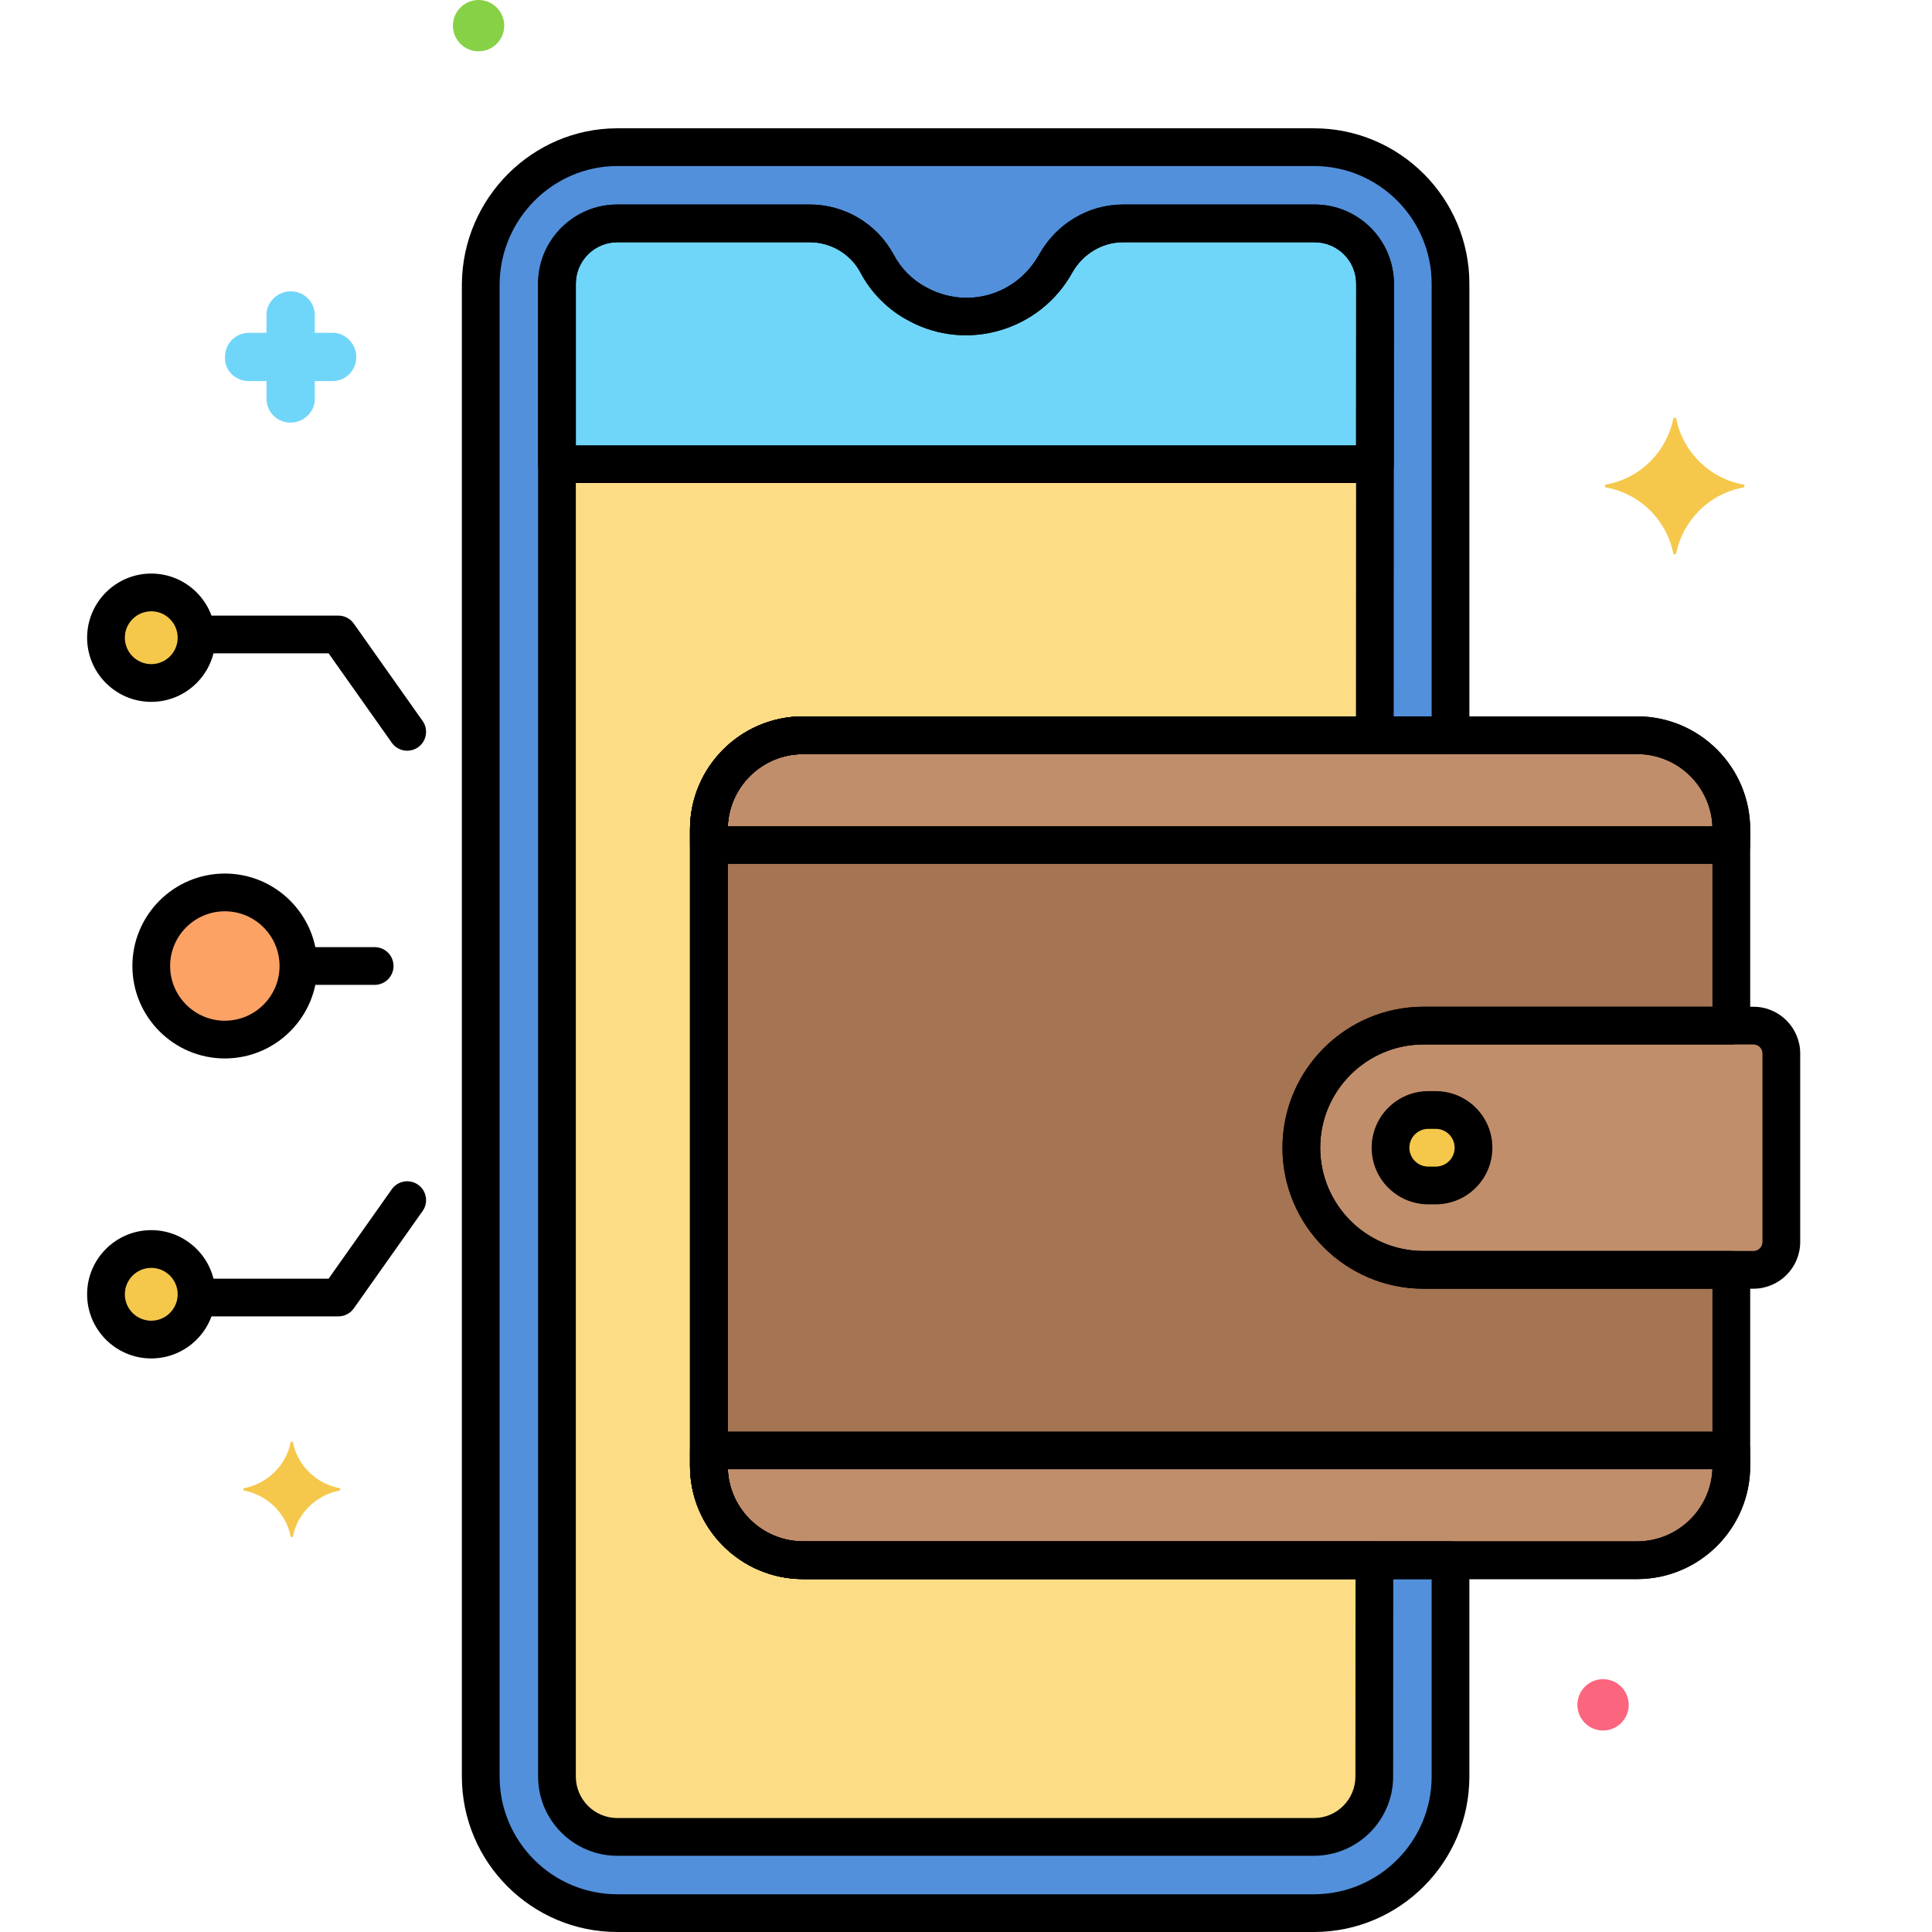
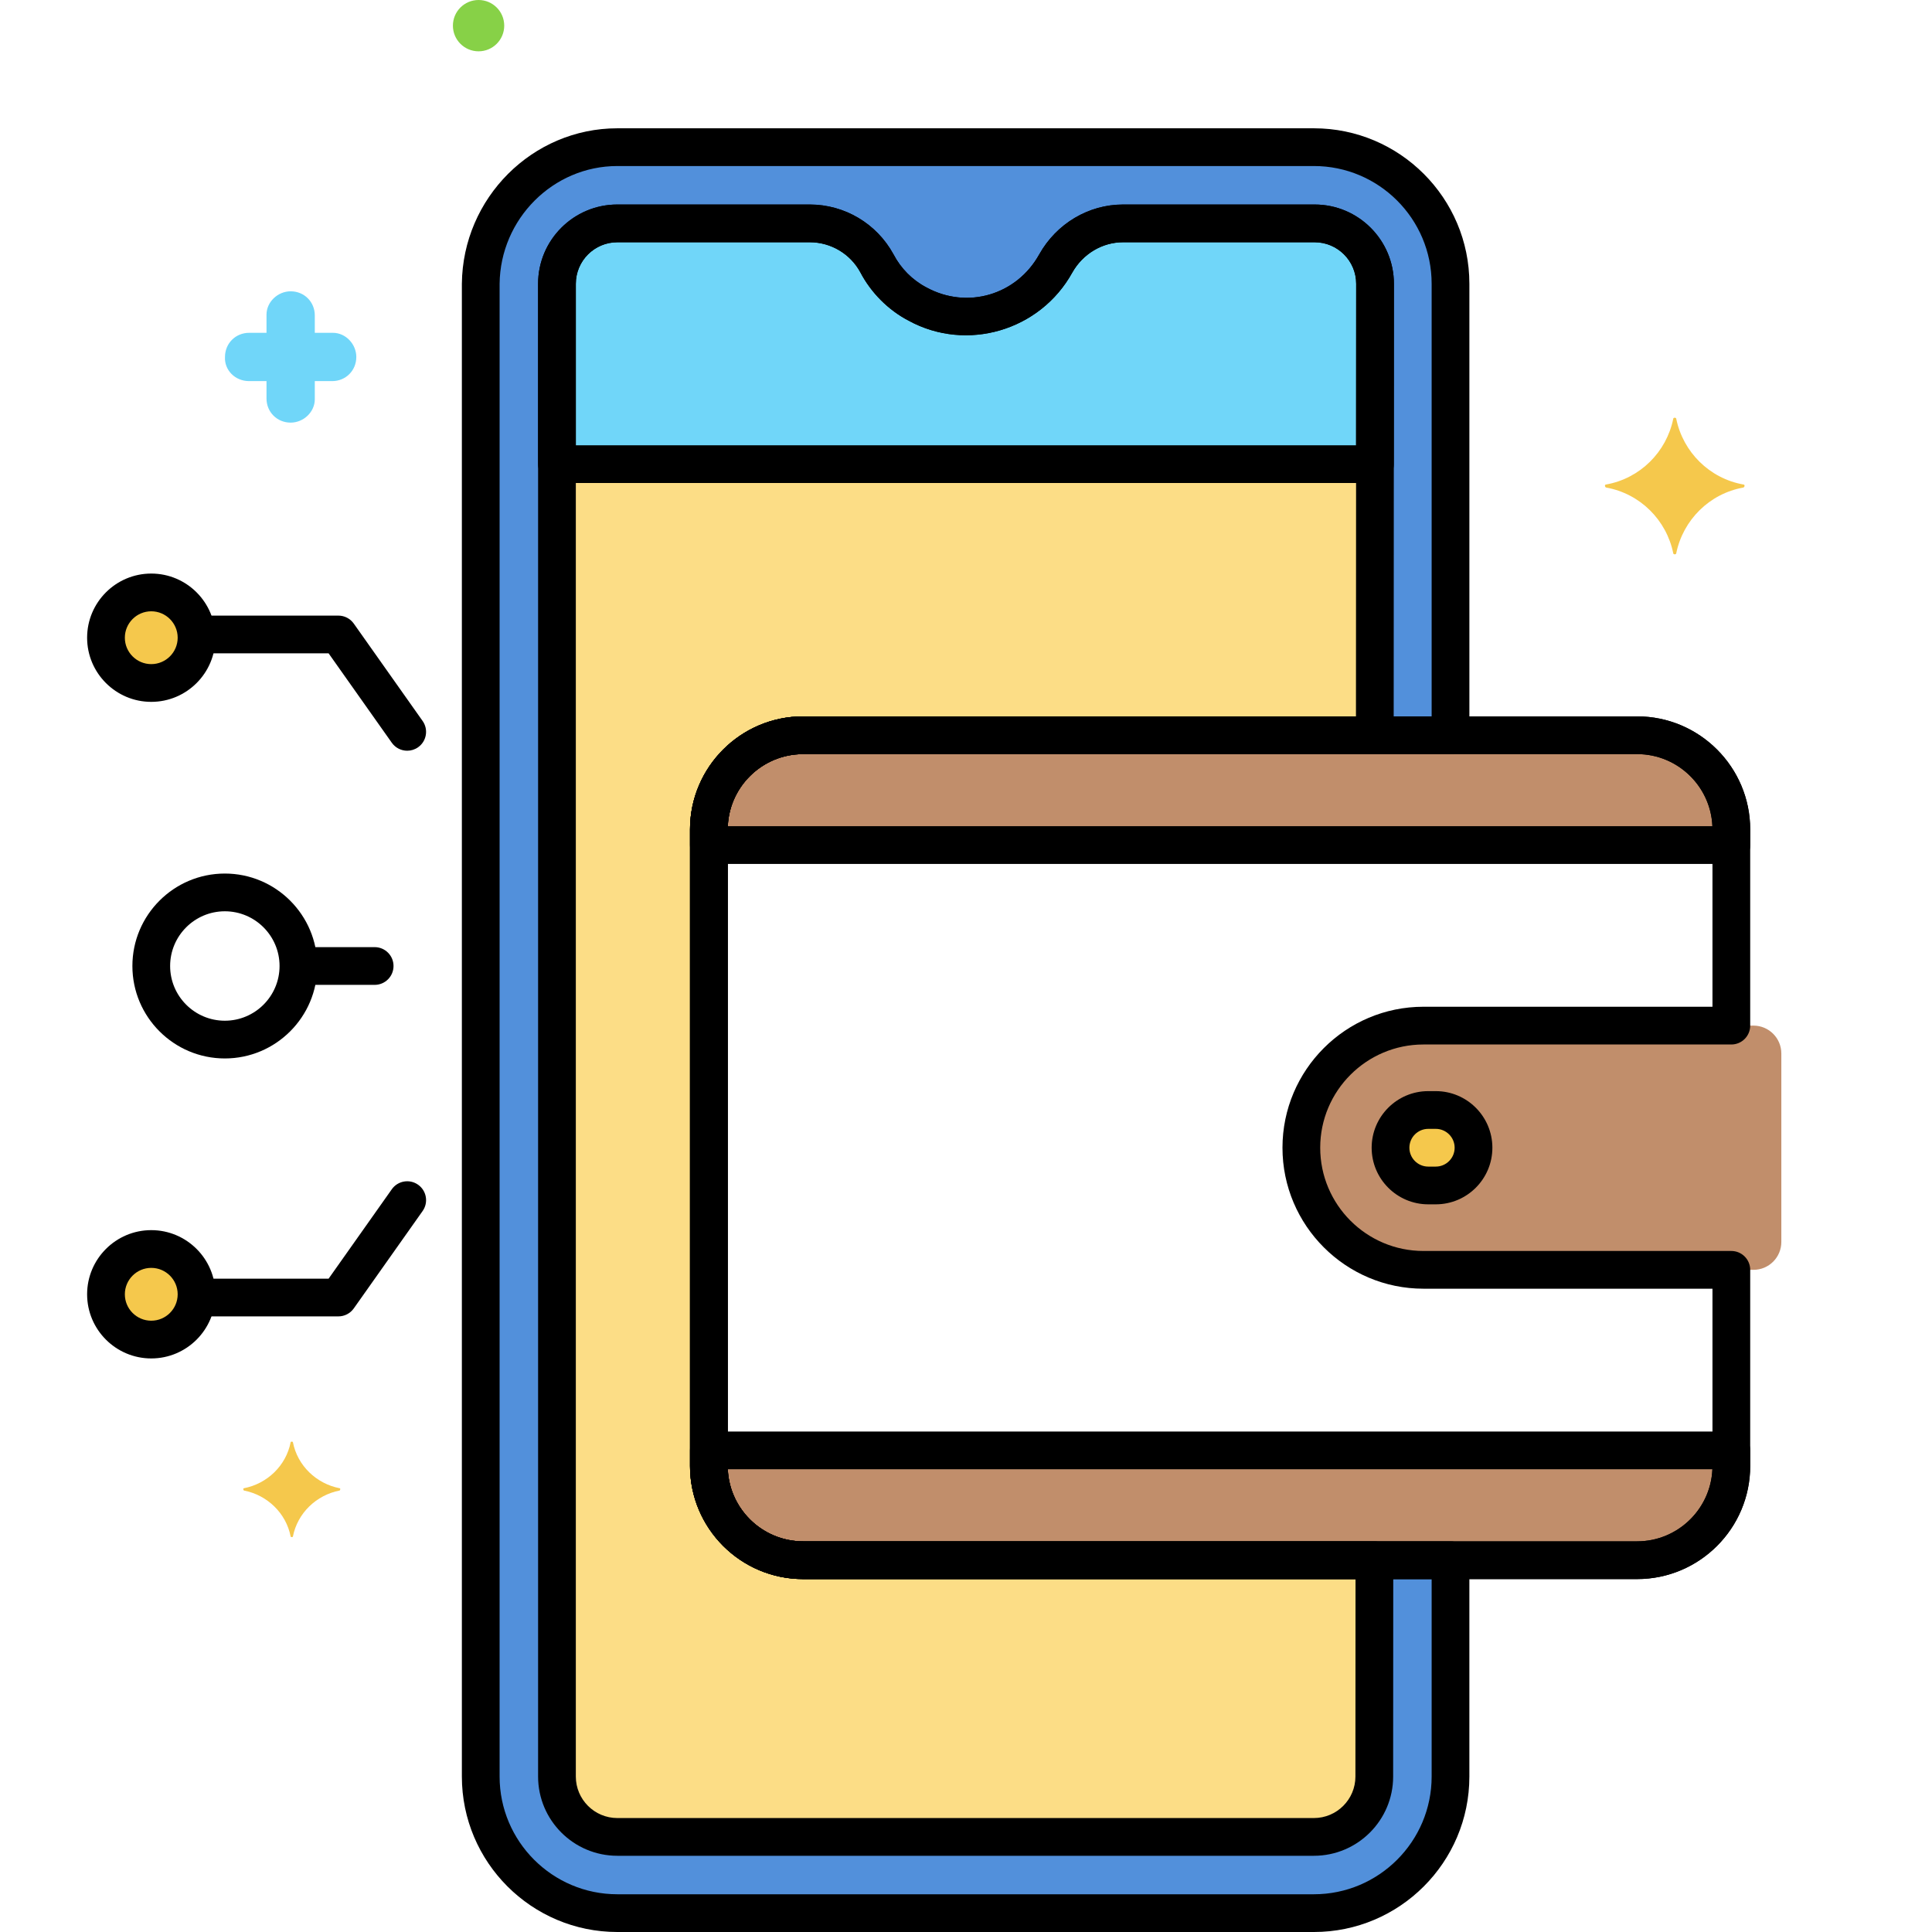
<svg xmlns="http://www.w3.org/2000/svg" height="512" viewBox="0 0 256 256" width="512">
  <g id="Layer_13">
    <g>
      <g>
        <circle cx="20.043" cy="84.5" fill="#f5c84c" r="6" />
      </g>
      <g>
-         <circle cx="29.793" cy="128" fill="#fca265" r="9.75" />
-       </g>
+         </g>
      <g>
        <circle cx="20.043" cy="171.5" fill="#f5c84c" r="6" />
      </g>
      <g>
        <g>
          <path d="m106.414 206.737c-6.896 0-12.486-5.59-12.486-12.486v-84.342c0-6.896 5.59-12.486 12.486-12.486h85.786v-59.823c0-10-8.1-18.1-18.1-18.1h-92.3c-10 0-18 8.1-18.1 18.1v197.8c0 10 8.1 18.1 18.1 18.1h92.3c10 0 18.1-8.1 18.1-18.1v-28.663z" fill="#5290db" />
        </g>
      </g>
      <g>
        <g>
          <path d="m106.414 206.737c-6.896 0-12.486-5.59-12.486-12.486v-84.342c0-6.896 5.59-12.486 12.486-12.486h75.756l.03-59.823c0-4.4-3.6-8-8-8h-25.4c-3.7 0-7.1 2.1-8.9 5.3-3.6 6.5-11.7 9-18.3 5.4-2.3-1.2-4.2-3.1-5.4-5.4-1.8-3.3-5.2-5.3-8.9-5.3h-25.5c-4.4 0-8 3.6-8 8v197.8c0 4.4 3.6 8 8 8h92.3c4.4 0 8-3.6 8-8l.014-28.663z" fill="#fcdd86" />
        </g>
      </g>
      <g>
        <path d="m174.2 29.6h-25.4c-3.7 0-7.1 2.1-8.9 5.3-3.6 6.5-11.7 9-18.3 5.4-2.3-1.2-4.2-3.1-5.4-5.4-1.8-3.3-5.2-5.3-8.9-5.3h-25.5c-4.4 0-8 3.6-8 8v23.9h108.388l.012-23.9c0-4.4-3.6-8-8-8z" fill="#70d6f9" />
      </g>
      <g>
-         <path d="m188.616 168.26c-8.936 0-16.181-7.244-16.181-16.181 0-8.936 7.244-16.181 16.181-16.181h40.795v-25.991c0-6.896-5.59-12.486-12.486-12.486h-110.511c-6.896 0-12.486 5.59-12.486 12.486v84.342c0 6.896 5.59 12.486 12.486 12.486h110.511c6.896 0 12.486-5.59 12.486-12.486v-25.989z" fill="#a57453" />
-       </g>
+         </g>
      <g>
        <path d="m229.412 111.974v-2.065c0-6.896-5.59-12.486-12.486-12.486h-110.512c-6.896 0-12.486 5.59-12.486 12.486v2.065z" fill="#c18e6b" />
      </g>
      <g>
        <path d="m93.928 192.186v2.065c0 6.896 5.59 12.486 12.486 12.486h110.511c6.896 0 12.486-5.59 12.486-12.486v-2.065z" fill="#c18e6b" />
      </g>
      <g>
        <path d="m232.34 168.26h-43.724c-8.936 0-16.181-7.244-16.181-16.181 0-8.936 7.244-16.181 16.181-16.181h43.724c2.041 0 3.696 1.655 3.696 3.696v24.968c.001 2.044-1.654 3.698-3.696 3.698z" fill="#c18e6b" />
      </g>
      <g>
        <g>
          <path d="m190.248 157.08h-.997c-2.762 0-5-2.239-5-5s2.238-5 5-5h.997c2.762 0 5 2.239 5 5s-2.238 5-5 5z" fill="#f5c84c" />
        </g>
      </g>
      <g>
        <path d="m45.013 197.2c-3.1-.6-5.6-3-6.2-6.1 0-.1-.3-.1-.3 0-.6 3.1-3.1 5.5-6.2 6.1-.1 0-.1.2 0 .3 3.1.6 5.6 3 6.2 6.1 0 .1.3.1.3 0 .6-3.1 3.1-5.5 6.2-6.1.1-.1.1-.3 0-.3z" fill="#f5c84c" />
      </g>
      <g>
        <path d="m33.013 50.5h2.3v2.3c0 1.8 1.4 3.2 3.2 3.2 1.7 0 3.2-1.4 3.2-3.1v-.1-2.3h2.3c1.8 0 3.2-1.4 3.2-3.2 0-1.7-1.4-3.2-3.1-3.2h-.1-2.3v-2.3c0-1.8-1.4-3.2-3.2-3.2-1.7 0-3.2 1.4-3.2 3.1v.1 2.3h-2.3c-1.8 0-3.2 1.4-3.2 3.2-.1 1.7 1.3 3.2 3.2 3.2-.1 0-.1 0 0 0z" fill="#70d6f9" />
      </g>
      <g>
-         <circle cx="212.413" cy="225.9" fill="#fc657e" r="3.4" />
-       </g>
+         </g>
      <g>
        <circle cx="63.413" cy="3.4" fill="#87d147" r="3.4" />
      </g>
      <g>
        <path d="m212.813 64.2c4.5-.8 8-4.3 8.9-8.7 0-.2.4-.2.4 0 .9 4.4 4.4 7.9 8.9 8.7.2 0 .2.3 0 .4-4.5.8-8 4.3-8.9 8.7 0 .2-.4.2-.4 0-.9-4.4-4.4-7.9-8.9-8.7-.2-.1-.2-.4 0-.4z" fill="#f5c84c" />
      </g>
      <g>
        <path d="m44.836 174.429h-17.793c-1.381 0-2.5-1.119-2.5-2.5s1.119-2.5 2.5-2.5h16.499l8.374-11.847c.798-1.128 2.357-1.396 3.484-.599s1.396 2.357.599 3.484l-9.121 12.904c-.469.664-1.23 1.058-2.042 1.058z" />
      </g>
      <g>
        <path d="m49.644 130.5h-9.808c-1.381 0-2.5-1.119-2.5-2.5s1.119-2.5 2.5-2.5h9.808c1.381 0 2.5 1.119 2.5 2.5s-1.119 2.5-2.5 2.5z" />
      </g>
      <g>
        <path d="m53.959 99.475c-.784 0-1.556-.368-2.043-1.057l-8.374-11.847h-16.499c-1.381 0-2.5-1.119-2.5-2.5s1.119-2.5 2.5-2.5h17.793c.812 0 1.573.394 2.042 1.057l9.121 12.904c.797 1.127.529 2.688-.599 3.484-.438.31-.942.459-1.441.459z" />
      </g>
      <g>
        <path d="m20.043 93c-4.687 0-8.5-3.813-8.5-8.5s3.813-8.5 8.5-8.5 8.5 3.813 8.5 8.5-3.813 8.5-8.5 8.5zm0-12c-1.93 0-3.5 1.57-3.5 3.5s1.57 3.5 3.5 3.5 3.5-1.57 3.5-3.5-1.57-3.5-3.5-3.5z" />
      </g>
      <g>
        <path d="m29.793 140.25c-6.755 0-12.25-5.495-12.25-12.25s5.495-12.25 12.25-12.25 12.25 5.495 12.25 12.25-5.495 12.25-12.25 12.25zm0-19.5c-3.998 0-7.25 3.252-7.25 7.25s3.252 7.25 7.25 7.25 7.25-3.252 7.25-7.25-3.252-7.25-7.25-7.25z" />
      </g>
      <g>
        <path d="m20.043 180c-4.687 0-8.5-3.813-8.5-8.5s3.813-8.5 8.5-8.5 8.5 3.813 8.5 8.5-3.813 8.5-8.5 8.5zm0-12c-1.93 0-3.5 1.57-3.5 3.5s1.57 3.5 3.5 3.5 3.5-1.57 3.5-3.5-1.57-3.5-3.5-3.5z" />
      </g>
      <g>
        <g>
          <path d="m174.1 256h-92.3c-11.359 0-20.6-9.241-20.6-20.6v-197.8c.113-11.37 9.354-20.6 20.6-20.6h92.3c11.359 0 20.601 9.241 20.601 20.6v59.823c0 1.381-1.119 2.5-2.5 2.5h-85.786c-5.506 0-9.986 4.479-9.986 9.986v84.342c0 5.506 4.479 9.986 9.986 9.986h85.785c1.381 0 2.5 1.119 2.5 2.5v28.663c0 11.359-9.241 20.6-20.6 20.6zm-92.3-234c-8.516 0-15.514 7.009-15.6 15.625v197.775c0 8.602 6.998 15.6 15.6 15.6h92.3c8.603 0 15.601-6.998 15.601-15.6v-26.163h-83.286c-8.263 0-14.986-6.723-14.986-14.986v-84.342c0-8.263 6.723-14.986 14.986-14.986h83.285v-57.323c0-8.602-6.998-15.6-15.601-15.6z" />
        </g>
      </g>
      <g>
        <g>
          <path d="m174.1 245.9h-92.3c-5.79 0-10.5-4.71-10.5-10.5v-197.8c0-5.79 4.71-10.5 10.5-10.5h25.5c4.622 0 8.873 2.53 11.095 6.603.981 1.88 2.522 3.421 4.361 4.38 5.411 2.951 11.962 1.012 14.958-4.395 2.288-4.069 6.533-6.588 11.086-6.588h25.4c5.79 0 10.5 4.71 10.5 10.5l-.03 59.824c-.001 1.38-1.12 2.499-2.5 2.499h-75.756c-5.506 0-9.986 4.479-9.986 9.986v84.342c0 5.506 4.479 9.986 9.986 9.986h75.7c.663 0 1.3.264 1.769.733s.731 1.105.731 1.769l-.015 28.663c.001 5.787-4.709 10.498-10.499 10.498zm-92.3-213.8c-3.033 0-5.5 2.467-5.5 5.5v197.8c0 3.033 2.467 5.5 5.5 5.5h92.3c3.033 0 5.5-2.467 5.5-5.5l.014-26.163h-73.199c-8.263 0-14.986-6.723-14.986-14.986v-84.342c0-8.263 6.723-14.986 14.986-14.986h73.257l.029-57.324c0-3.031-2.468-5.499-5.5-5.499h-25.4c-2.749 0-5.324 1.542-6.721 4.025-4.264 7.698-13.989 10.561-21.676 6.369-2.697-1.406-4.991-3.701-6.419-6.438-1.323-2.424-3.893-3.956-6.684-3.956z" />
        </g>
      </g>
      <g>
        <path d="m182.187 64h-108.387c-1.381 0-2.5-1.119-2.5-2.5v-23.9c0-5.79 4.71-10.5 10.5-10.5h25.5c4.622 0 8.873 2.53 11.095 6.603.981 1.88 2.522 3.421 4.361 4.381 5.411 2.952 11.962 1.011 14.958-4.395 2.288-4.069 6.533-6.588 11.086-6.588h25.4c5.79 0 10.5 4.71 10.5 10.5l-.013 23.901c0 1.379-1.12 2.498-2.5 2.498zm-105.887-5h103.388l.012-21.401c0-3.031-2.468-5.499-5.5-5.499h-25.4c-2.749 0-5.324 1.542-6.721 4.025-4.264 7.698-13.992 10.56-21.676 6.369-2.697-1.407-4.992-3.701-6.419-6.438-1.323-2.424-3.892-3.956-6.683-3.956h-25.501c-3.033 0-5.5 2.467-5.5 5.5z" />
      </g>
      <g>
        <path d="m216.926 209.237h-110.512c-8.263 0-14.986-6.723-14.986-14.986v-84.342c0-8.263 6.723-14.986 14.986-14.986h110.512c8.263 0 14.985 6.723 14.985 14.986v25.991c0 1.381-1.119 2.5-2.5 2.5h-40.795c-7.544 0-13.681 6.137-13.681 13.681s6.137 13.68 13.681 13.68h40.795c1.381 0 2.5 1.119 2.5 2.5v25.991c0 8.262-6.723 14.985-14.985 14.985zm-110.512-109.314c-5.506 0-9.986 4.479-9.986 9.986v84.342c0 5.506 4.479 9.986 9.986 9.986h110.512c5.506 0 9.985-4.479 9.985-9.986v-23.491h-38.295c-10.301 0-18.681-8.38-18.681-18.68 0-10.301 8.38-18.681 18.681-18.681h38.295v-23.491c0-5.506-4.479-9.986-9.985-9.986h-110.512z" />
      </g>
      <g>
        <path d="m229.411 114.474h-135.483c-1.381 0-2.5-1.119-2.5-2.5v-2.065c0-8.263 6.723-14.986 14.986-14.986h110.512c8.263 0 14.985 6.723 14.985 14.986v2.065c0 1.381-1.119 2.5-2.5 2.5zm-132.974-5h130.464c-.228-5.306-4.615-9.551-9.976-9.551h-110.511c-5.361 0-9.748 4.245-9.977 9.551z" />
      </g>
      <g>
        <path d="m216.926 209.237h-110.512c-8.263 0-14.986-6.723-14.986-14.986v-2.065c0-1.381 1.119-2.5 2.5-2.5h135.483c1.381 0 2.5 1.119 2.5 2.5v2.065c0 8.263-6.723 14.986-14.985 14.986zm-120.489-14.551c.228 5.306 4.616 9.551 9.977 9.551h110.512c5.36 0 9.748-4.246 9.976-9.551z" />
      </g>
      <g>
-         <path d="m232.34 170.76h-43.724c-10.301 0-18.681-8.38-18.681-18.68 0-10.301 8.38-18.681 18.681-18.681h43.724c3.417 0 6.196 2.78 6.196 6.196v24.968c0 3.417-2.779 6.197-6.196 6.197zm-43.724-32.361c-7.544 0-13.681 6.137-13.681 13.681s6.137 13.68 13.681 13.68h43.724c.659 0 1.196-.537 1.196-1.196v-24.968c0-.66-.537-1.196-1.196-1.196h-43.724z" />
-       </g>
+         </g>
      <g>
        <g>
          <path d="m190.248 159.58h-.997c-4.136 0-7.5-3.364-7.5-7.5s3.364-7.5 7.5-7.5h.997c4.136 0 7.5 3.364 7.5 7.5s-3.364 7.5-7.5 7.5zm-.997-10c-1.379 0-2.5 1.122-2.5 2.5s1.121 2.5 2.5 2.5h.997c1.379 0 2.5-1.122 2.5-2.5s-1.121-2.5-2.5-2.5z" />
        </g>
      </g>
    </g>
  </g>
</svg>